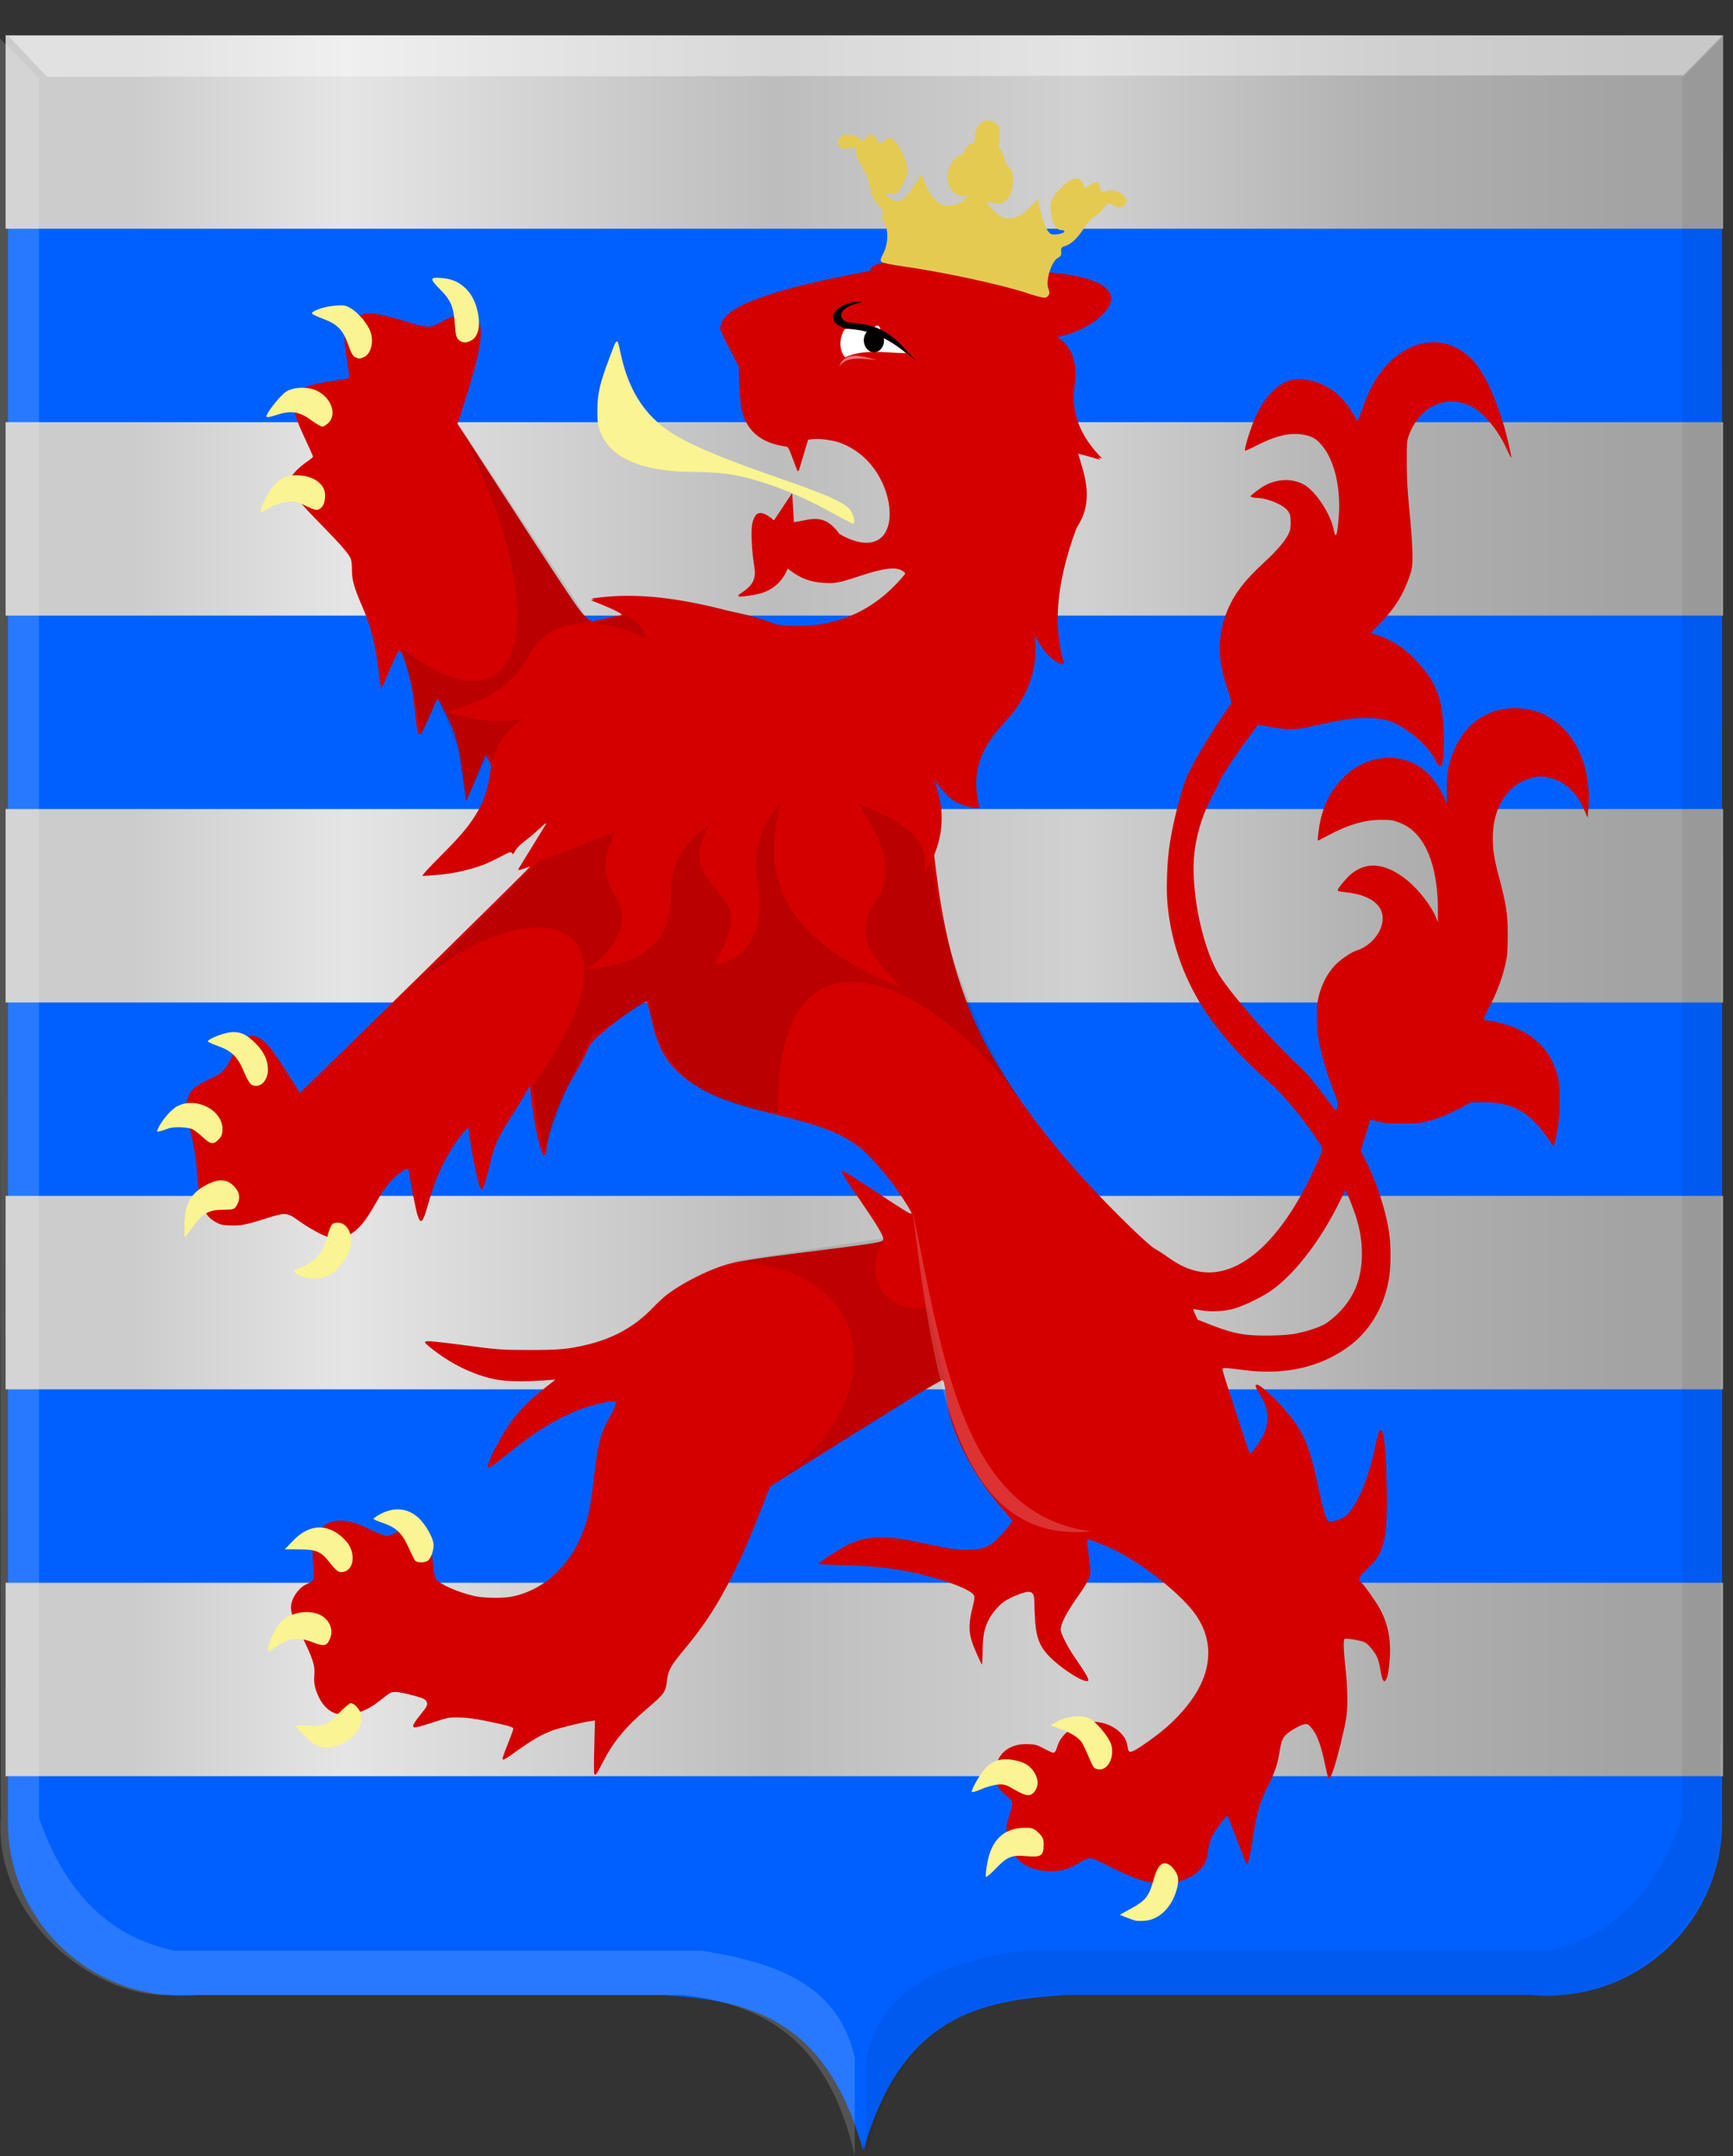
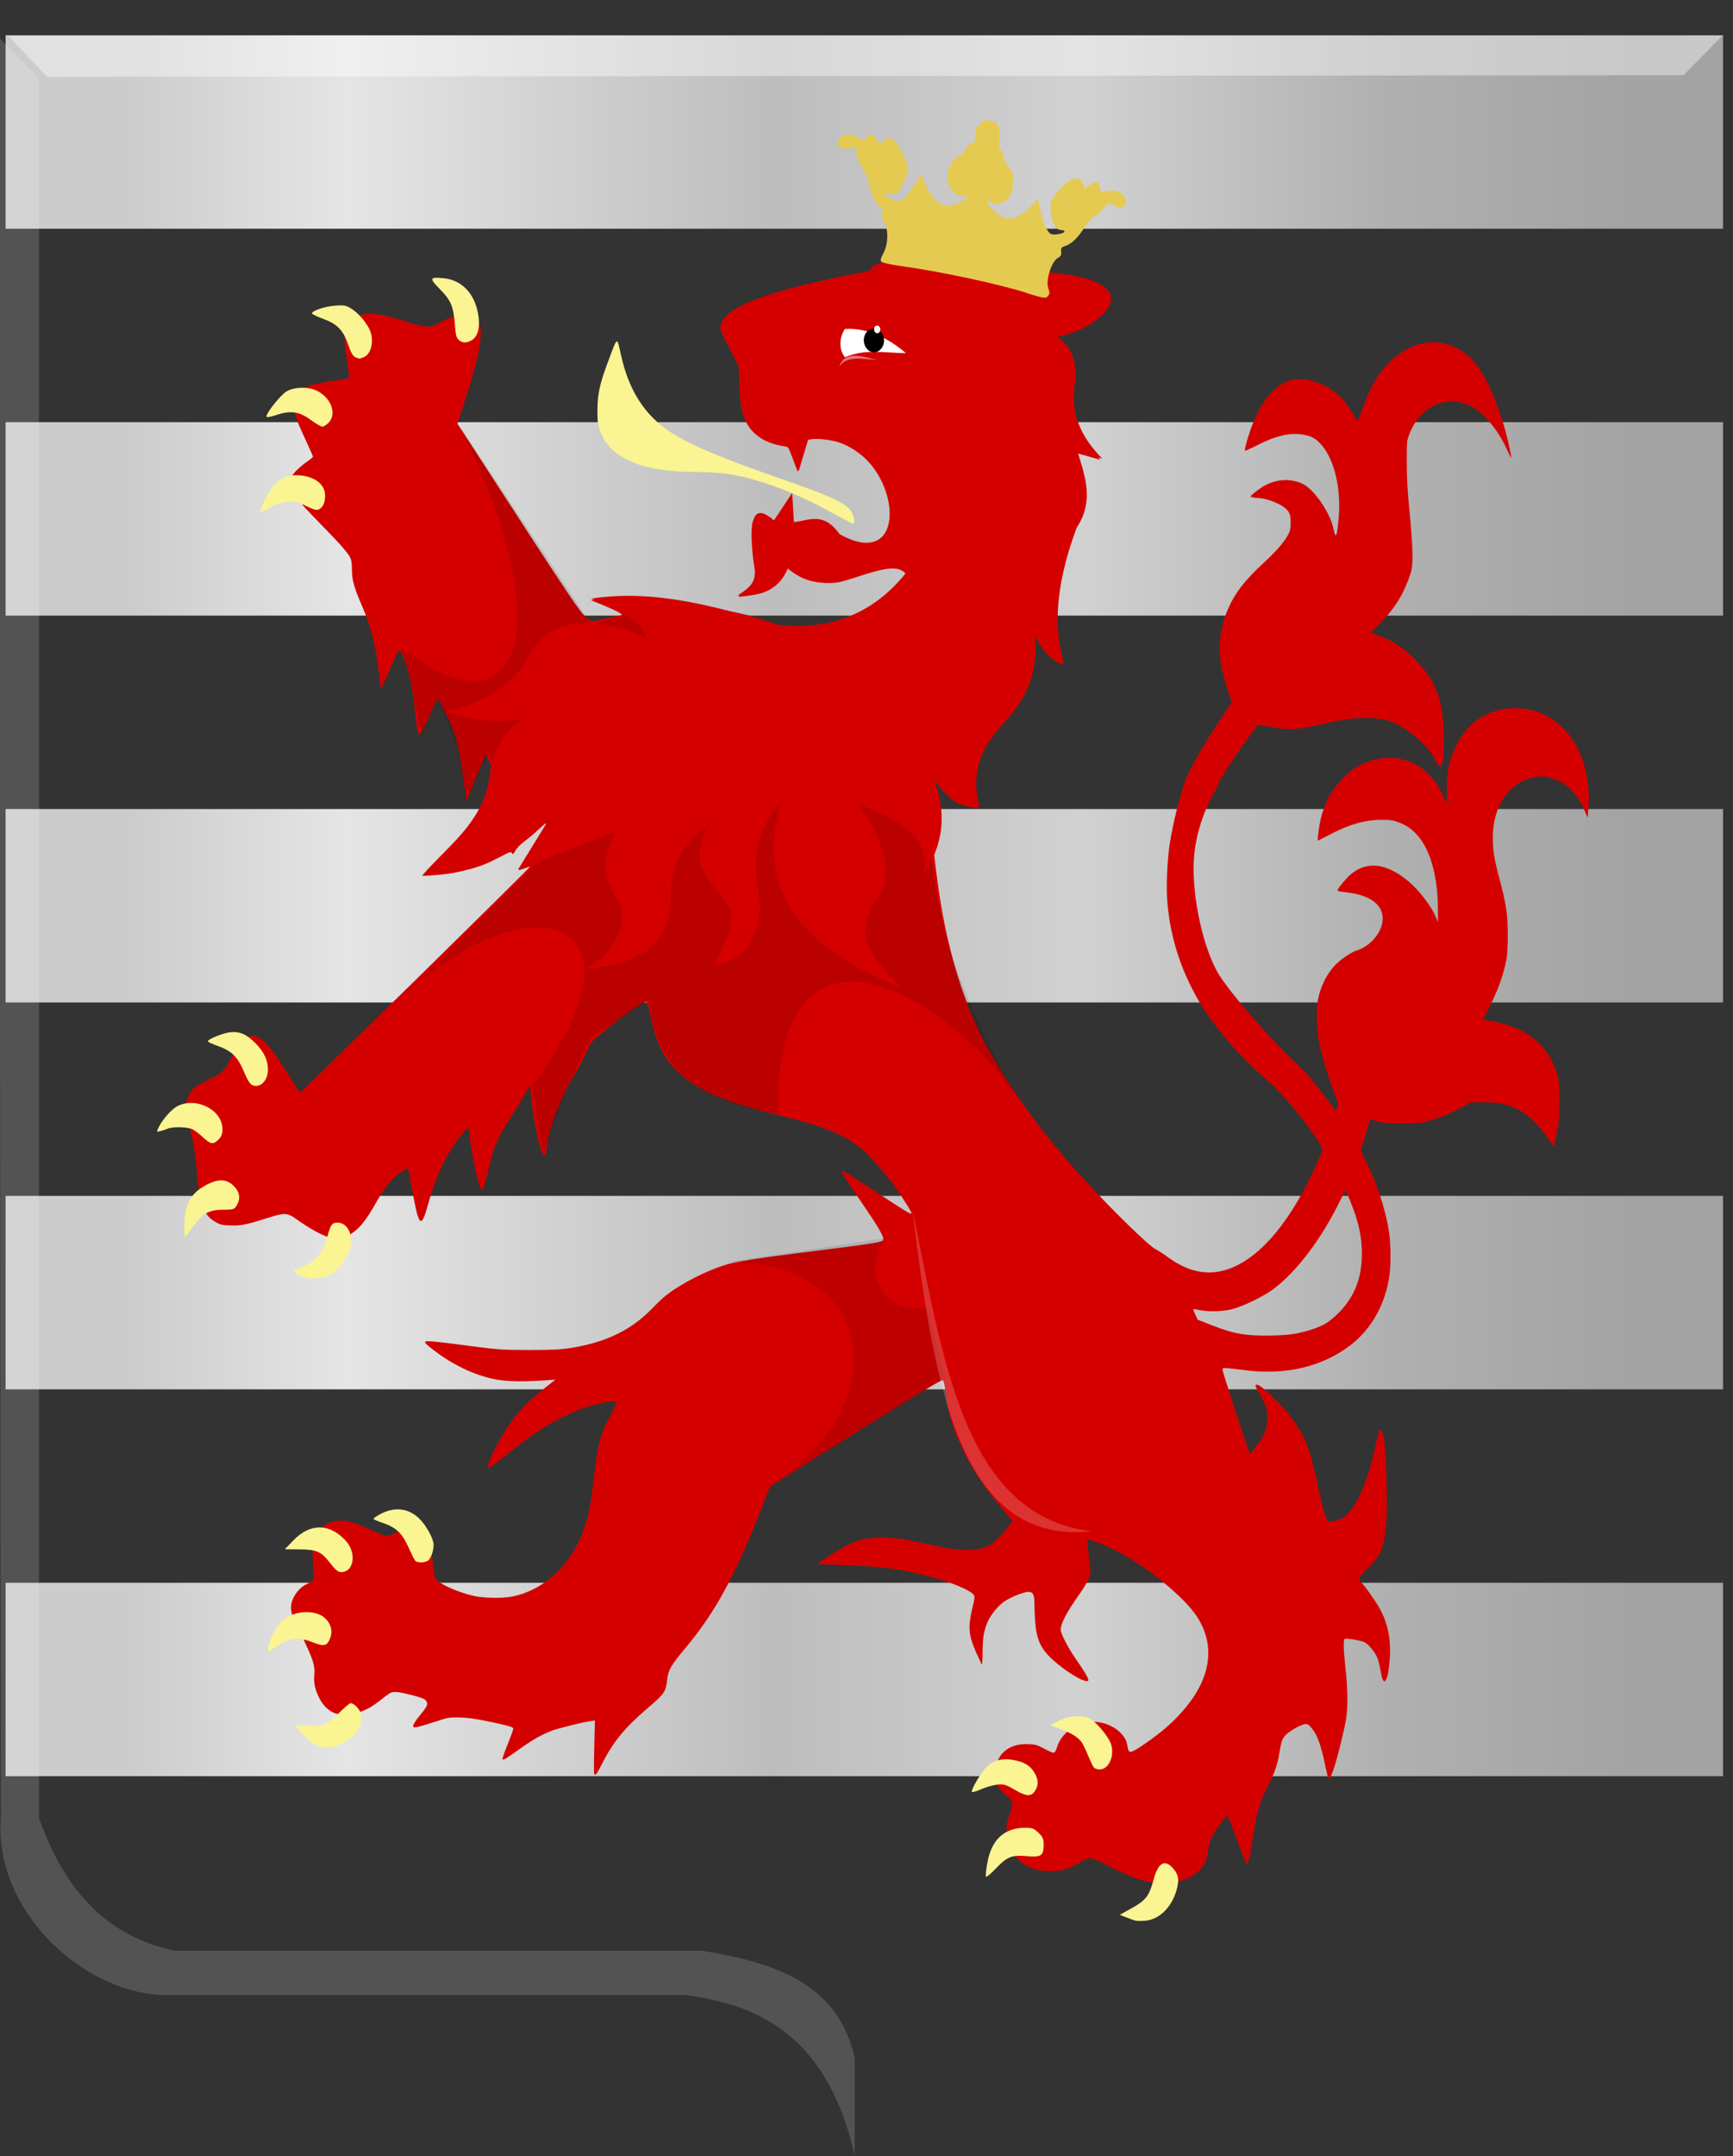
<svg xmlns="http://www.w3.org/2000/svg" xmlns:xlink="http://www.w3.org/1999/xlink" version="1.1" id="svg6876" height="195.29" width="157.017">
  <rect width="100%" height="100%" fill="#333333" stroke="none" />
  <defs id="defs6878">
    <linearGradient id="linearGradient6688">
      <stop style="stop-color:#cc992d;stop-opacity:1;" offset="0" id="stop6690" />
      <stop style="stop-color:#e1a832;stop-opacity:1;" offset="0.143" id="stop6692" />
      <stop id="stop6694" offset="0.321" style="stop-color:#e5cf5c;stop-opacity:1;" />
      <stop style="stop-color:#e5c547;stop-opacity:1;" offset="0.5" id="stop6696" />
      <stop id="stop6698" offset="0.75" style="stop-color:#ffffa3;stop-opacity:1;" />
      <stop style="stop-color:#ffd94d;stop-opacity:1;" offset="0.875" id="stop6700" />
      <stop id="stop6702" offset="1" style="stop-color:#ffdb4e;stop-opacity:1;" />
    </linearGradient>
    <linearGradient id="linearGradient4070-8-2-8-8-7-0-6-5">
      <stop style="stop-color:#a3a3a3;stop-opacity:1;" offset="0" id="stop4072-1-2-6-4-1-4-7-9" />
      <stop style="stop-color:#b0b0b0;stop-opacity:1;" offset="0.143" id="stop4074-8-0-7-0-4-8-7-1" />
      <stop id="stop4076-6-1-0-3-7-5-9-8" offset="0.321" style="stop-color:#d1d1d1;stop-opacity:1;" />
      <stop style="stop-color:#bdbdbd;stop-opacity:1;" offset="0.5" id="stop4078-0-2-8-7-6-7-6-1" />
      <stop id="stop4080-2-7-1-8-8-3-4-7" offset="0.75" style="stop-color:#e5e5e5;stop-opacity:1;" />
      <stop style="stop-color:#cccccc;stop-opacity:1;" offset="0.875" id="stop4082-4-7-8-3-2-3-1-8" />
      <stop id="stop4084-9-0-3-1-3-0-9-6" offset="1" style="stop-color:#cccccc;stop-opacity:1;" />
    </linearGradient>
    <linearGradient xlink:href="#linearGradient6688" id="linearGradient7615" gradientUnits="userSpaceOnUse" gradientTransform="matrix(2.036,0,0,2.036,2154.884,-44.734)" x1="-1071.325" y1="-86.052" x2="-979.512" y2="-86.096" />
    <linearGradient xlink:href="#linearGradient4070-8-2-8-8-7-0-6-5" id="linearGradient21482" gradientUnits="userSpaceOnUse" gradientTransform="translate(4.143,-55)" x1="-1056.335" y1="-87.954" x2="-977.451" y2="-87.954" />
  </defs>
  <g transform="translate(-263.471,-526.74)" id="layer1">
    <g style="stroke-width:0.98" id="layer1-4" transform="matrix(0.733,0,0,0.777,1225.345,844.729)">
      <g transform="translate(3.68215e-5)" id="layer1-4-0" style="stroke-width:0.98">
        <g id="layer1-4-7-2" transform="matrix(-2.692,0,0,2.45,-3942.851,-80.465)" style="stroke-width:0.516">
          <g transform="matrix(0.299,0,0,0.32,-1120.341,-242.648)" id="layer1-2-9-4-3" style="fill:#0060ff;fill-opacity:1;stroke-width:0.516">
-             <path id="path2830-5-8-4" d="M 346.133,344.504 H 214.307 v 264.657 c -0.434,15.071 12.867,27.729 29.35,26.356 h 37.098 34.406 c 12.811,0.771 25.11,2.962 30.971,23.061 5.3,-106.576 5.65,-211.391 0,-314.074 z" style="fill:#0060ff;fill-opacity:1;stroke:#000000;stroke-width:0.864px;stroke-linecap:butt;stroke-linejoin:miter;stroke-opacity:0" />
-             <path id="path2830-1-4-6-9" d="m 346.212,344.504 h 131.308 v 264.657 c 0.433,15.071 -12.816,27.729 -29.235,26.356 h -36.953 -34.271 c -12.76,0.771 -25.012,2.962 -30.849,23.061 z" style="fill:#0060ff;fill-opacity:1;stroke:#000000;stroke-width:0.864px;stroke-linecap:butt;stroke-linejoin:miter;stroke-opacity:0" />
-           </g>
+             </g>
          <path style="fill:url(#linearGradient21482);fill-opacity:1;stroke-width:0.516" d="m -1056.311,-58.896 h 78.859 v 9.203 h -78.859 z m 0,-18.406 h 78.859 v 9.203 h -78.859 z m 0,-18.406 h 78.859 v 9.203 h -78.859 z m 0,-18.406 h 78.859 v 9.203 h -78.859 z m 0,-18.406 h 78.859 v 9.203 h -78.859 z" id="path5053-9" />
          <rect style="fill:#000000;fill-opacity:0;fill-rule:evenodd;stroke:none;stroke-width:0.516" id="rect5075-7-5" width="0.387" height="100.016" x="-1017.225" y="-134.153" />
-           <path id="path4051-6-1-9" d="m -1056.261,-132.395 1.833,1.933 v 82.76 c 1.102,3.285 2.993,5.613 6.216,6.326 h 24.227 c 3.292,0.558 6.239,1.53 7.013,5.096 v 4.656 c -1.229,-5.578 -4.26,-7.182 -7.81,-7.643 h -23.669 c -3.645,0.102 -8.059,-3.799 -7.73,-8.434 l -0.08,-84.693 z" style="fill:#000000;fill-opacity:0.064;stroke:#000000;stroke-width:0.267px;stroke-linecap:butt;stroke-linejoin:miter;stroke-opacity:0" />
          <path id="path4051-1-2" d="m -977.152,-132.411 -1.833,1.933 v 82.76 c -1.102,3.285 -2.993,5.613 -6.216,6.326 h -24.227 c -3.292,0.558 -6.239,1.53 -7.013,5.096 v 4.656 c 1.229,-5.578 4.26,-7.182 7.81,-7.643 h 23.669 c 3.645,0.102 8.059,-3.799 7.73,-8.434 l 0.08,-84.693 z" style="fill:#ffffff;fill-opacity:0.16;stroke:#000000;stroke-width:0.267px;stroke-linecap:butt;stroke-linejoin:miter;stroke-opacity:0" />
          <path id="path10406-3-8" d="m -977.586,-132.485 -1.763,1.937 -75.147,-0.072 -1.79,-1.889 z" style="fill:#ffffff;fill-opacity:0.405;stroke:#000000;stroke-width:0.267px;stroke-linecap:butt;stroke-linejoin:miter;stroke-opacity:0" />
          <g transform="matrix(2,0,0,2,979.071,130.25)" id="g5554">
            <path id="path7645-4-2" d="m -1004.51,-87.451 c 0.208,-0.041 0.572,-0.193 0.969,-0.406 0.203,-0.108 0.332,-0.164 0.38,-0.164 0.048,0 0.136,0.038 0.263,0.116 0.248,0.15 0.391,0.193 0.648,0.193 0.229,0 0.446,-0.058 0.608,-0.163 0.228,-0.148 0.384,-0.441 0.4,-0.75 0.01,-0.156 0,-0.198 -0.061,-0.406 -0.094,-0.312 -0.092,-0.342 0.021,-0.436 0.237,-0.195 0.299,-0.313 0.298,-0.568 0,-0.447 -0.298,-0.722 -0.757,-0.699 -0.171,0.008 -0.203,0.018 -0.364,0.107 -0.097,0.054 -0.191,0.098 -0.207,0.098 -0.039,0 -0.06,-0.034 -0.099,-0.163 -0.084,-0.273 -0.372,-0.508 -0.688,-0.562 -0.286,-0.049 -0.607,0.067 -0.79,0.285 -0.086,0.103 -0.11,0.161 -0.143,0.353 -0.019,0.108 -0.092,0.084 -0.387,-0.128 -0.384,-0.276 -0.614,-0.482 -0.862,-0.772 -0.566,-0.663 -0.73,-1.345 -0.476,-1.974 0.096,-0.236 0.239,-0.442 0.481,-0.691 0.477,-0.49 1.142,-0.981 1.652,-1.22 0.266,-0.125 0.516,-0.222 0.53,-0.205 0.01,0.007 -0.01,0.168 -0.031,0.357 -0.023,0.188 -0.042,0.374 -0.042,0.412 0,0.119 0.084,0.291 0.282,0.58 0.268,0.392 0.4,0.656 0.4,0.8 0,0.092 -0.162,0.42 -0.333,0.675 -0.225,0.335 -0.318,0.501 -0.3,0.534 0.052,0.1 0.665,-0.306 0.938,-0.62 0.177,-0.204 0.253,-0.408 0.279,-0.752 0.011,-0.146 0.02,-0.344 0.02,-0.44 0,-0.23 0.026,-0.288 0.128,-0.297 0.096,-0.008 0.412,0.121 0.568,0.232 0.138,0.099 0.313,0.323 0.379,0.484 0.087,0.213 0.114,0.383 0.114,0.718 0,0.168 0.01,0.301 0.015,0.295 0.01,-0.006 0.07,-0.14 0.137,-0.297 0.176,-0.415 0.189,-0.607 0.072,-1.094 -0.037,-0.156 -0.044,-0.215 -0.028,-0.25 0.055,-0.123 0.549,-0.333 1.139,-0.485 0.59,-0.152 0.989,-0.206 1.743,-0.234 0.348,-0.013 0.654,-0.026 0.68,-0.029 0.034,-0.004 -0.034,-0.059 -0.253,-0.207 -0.516,-0.347 -0.742,-0.427 -1.196,-0.424 -0.308,0.003 -0.456,0.024 -1.023,0.15 -0.533,0.119 -0.691,0.143 -0.945,0.141 -0.388,-0.003 -0.551,-0.086 -0.833,-0.428 -0.104,-0.127 -0.19,-0.241 -0.19,-0.254 0,-0.013 0.111,-0.155 0.247,-0.317 0.702,-0.833 1.19,-1.851 1.274,-2.657 0.023,-0.224 0.05,-0.357 0.077,-0.377 0.032,-0.023 0.854,0.498 3.098,1.962 l 0.868,0.567 0.153,0.408 c 0.633,1.689 1.088,2.564 1.781,3.423 0.347,0.43 0.403,0.532 0.429,0.779 0.029,0.271 0.061,0.32 0.439,0.654 0.518,0.458 0.788,0.795 1.032,1.287 0.148,0.298 0.179,0.343 0.199,0.281 0.01,-0.022 0.01,-0.316 0,-0.654 l -0.014,-0.614 0.104,0.015 c 0.183,0.027 0.75,0.173 0.887,0.228 0.239,0.097 0.42,0.203 0.717,0.42 0.329,0.241 0.368,0.267 0.399,0.267 0.031,0 0.014,-0.055 -0.119,-0.403 -0.063,-0.164 -0.115,-0.313 -0.115,-0.33 0,-0.038 0.073,-0.063 0.399,-0.137 0.424,-0.096 0.652,-0.131 0.877,-0.133 0.199,-0.003 0.237,0.006 0.534,0.107 0.176,0.06 0.358,0.115 0.404,0.123 0.076,0.012 0.085,0.009 0.085,-0.034 0,-0.027 -0.061,-0.126 -0.143,-0.23 -0.172,-0.218 -0.197,-0.269 -0.169,-0.332 0.011,-0.025 0.037,-0.057 0.058,-0.07 0.074,-0.047 0.52,-0.165 0.636,-0.168 0.131,-0.003 0.116,-0.012 0.419,0.232 0.254,0.204 0.476,0.29 0.758,0.293 0.175,0.003 0.219,-0.005 0.302,-0.051 0.127,-0.069 0.231,-0.191 0.311,-0.365 0.085,-0.184 0.114,-0.334 0.098,-0.511 -0.021,-0.227 0.029,-0.384 0.307,-0.974 0.191,-0.405 0.229,-0.511 0.229,-0.638 0,-0.208 -0.178,-0.475 -0.37,-0.558 -0.069,-0.03 -0.125,-0.071 -0.139,-0.1 -0.017,-0.037 -0.016,-0.134 0,-0.393 0.029,-0.412 0.02,-0.507 -0.068,-0.674 -0.182,-0.346 -0.539,-0.431 -1.003,-0.238 -0.07,0.029 -0.223,0.1 -0.341,0.159 -0.118,0.058 -0.246,0.106 -0.284,0.106 -0.044,0 -0.146,-0.043 -0.273,-0.114 -0.329,-0.185 -0.442,-0.202 -0.56,-0.083 -0.112,0.113 -0.171,0.344 -0.224,0.878 -0.019,0.194 -0.038,0.293 -0.064,0.337 -0.074,0.123 -0.517,0.328 -0.893,0.412 -0.212,0.048 -0.639,0.054 -0.847,0.013 -0.675,-0.134 -1.263,-0.653 -1.575,-1.39 -0.171,-0.404 -0.23,-0.672 -0.314,-1.436 -0.091,-0.824 -0.149,-1.055 -0.372,-1.466 -0.064,-0.117 -0.121,-0.245 -0.128,-0.285 -0.012,-0.071 -0.012,-0.071 0.077,-0.071 0.119,0 0.565,0.118 0.772,0.204 0.516,0.214 0.98,0.508 1.549,0.981 0.326,0.271 0.488,0.395 0.515,0.395 0.113,0 -0.315,-0.854 -0.618,-1.233 -0.204,-0.255 -0.366,-0.416 -0.677,-0.67 l -0.234,-0.191 0.292,0.02 c 0.459,0.031 0.85,0.022 1.081,-0.026 0.514,-0.104 1.047,-0.377 1.517,-0.774 0.099,-0.084 0.118,-0.109 0.093,-0.126 -0.034,-0.023 -0.264,0 -0.88,0.085 -0.777,0.108 -0.853,0.114 -1.5,0.115 -0.682,0 -0.868,-0.016 -1.29,-0.116 -0.634,-0.151 -1.131,-0.435 -1.544,-0.882 -0.091,-0.099 -0.218,-0.223 -0.282,-0.278 -0.371,-0.313 -1.075,-0.676 -1.529,-0.788 -0.201,-0.05 -0.757,-0.139 -1.305,-0.211 -2.113,-0.275 -2.182,-0.287 -2.182,-0.36 0,-0.091 0.15,-0.35 0.566,-0.975 0.313,-0.47 0.401,-0.62 0.382,-0.643 -0.019,-0.023 -0.107,0.032 -0.762,0.48 -0.661,0.452 -0.802,0.542 -0.831,0.53 -0.023,-0.009 0.129,-0.267 0.357,-0.606 0.227,-0.338 0.638,-0.82 0.825,-0.966 0.443,-0.347 0.856,-0.515 1.948,-0.792 1.227,-0.311 1.806,-0.577 2.254,-1.032 0.303,-0.308 0.456,-0.629 0.587,-1.233 0.046,-0.212 0.092,-0.395 0.102,-0.407 0.048,-0.057 0.827,0.526 1.218,0.911 0.068,0.067 0.113,0.142 0.179,0.304 0.049,0.118 0.168,0.349 0.265,0.514 0.313,0.53 0.602,1.322 0.64,1.755 0.01,0.118 0.021,0.152 0.048,0.159 0.025,0.006 0.045,-0.02 0.072,-0.093 0.074,-0.202 0.196,-0.868 0.242,-1.324 l 0.024,-0.24 0.097,0.181 c 0.053,0.1 0.192,0.335 0.308,0.523 0.338,0.545 0.415,0.727 0.529,1.238 0.068,0.307 0.138,0.532 0.165,0.532 0.01,0 0.024,-0.013 0.035,-0.03 0.053,-0.076 0.225,-0.949 0.25,-1.271 0.01,-0.098 0.022,-0.162 0.035,-0.162 0.03,0 0.175,0.182 0.306,0.383 0.27,0.415 0.46,0.865 0.62,1.466 0.108,0.405 0.161,0.458 0.233,0.23 0.035,-0.112 0.158,-0.749 0.188,-0.978 0.022,-0.162 0.028,-0.164 0.186,-0.054 0.198,0.137 0.375,0.356 0.553,0.685 0.277,0.511 0.416,0.681 0.687,0.844 0.088,0.053 0.147,0.072 0.22,0.072 0.183,0 0.54,-0.178 0.921,-0.459 0.245,-0.181 0.279,-0.182 0.736,-0.032 0.453,0.149 0.575,0.173 0.823,0.162 0.178,-0.008 0.214,-0.017 0.329,-0.085 0.135,-0.079 0.21,-0.171 0.285,-0.346 0.067,-0.158 0.099,-0.342 0.129,-0.753 0.034,-0.462 0.079,-0.748 0.174,-1.123 0.089,-0.348 0.105,-0.524 0.062,-0.674 -0.065,-0.226 -0.166,-0.328 -0.478,-0.479 -0.334,-0.162 -0.386,-0.213 -0.548,-0.542 -0.147,-0.297 -0.217,-0.394 -0.339,-0.465 -0.082,-0.048 -0.121,-0.058 -0.17,-0.045 -0.227,0.058 -0.39,0.255 -0.862,1.038 l -0.192,0.318 -0.079,-0.074 c -0.307,-0.288 -5.218,-5.29 -5.207,-5.304 0,-0.004 0.061,0.014 0.128,0.041 0.067,0.027 0.126,0.044 0.131,0.037 0.01,-0.006 -0.122,-0.231 -0.282,-0.5 -0.352,-0.591 -0.363,-0.609 -0.339,-0.609 0.011,0 0.085,0.065 0.166,0.145 0.081,0.08 0.221,0.203 0.311,0.273 0.111,0.086 0.182,0.161 0.22,0.229 0.05,0.093 0.057,0.098 0.08,0.06 0.024,-0.039 0.041,-0.033 0.265,0.088 0.321,0.173 0.464,0.231 0.775,0.314 0.268,0.072 0.507,0.109 0.838,0.131 l 0.185,0.012 -0.071,-0.075 c -0.696,-0.74 -0.853,-0.918 -1.028,-1.17 -0.261,-0.374 -0.398,-0.724 -0.458,-1.168 l -0.03,-0.219 0.062,-0.128 0.062,-0.128 0.079,0.196 c 0.044,0.108 0.144,0.358 0.224,0.556 l 0.145,0.36 0.035,-0.279 c 0.141,-1.118 0.194,-1.322 0.499,-1.934 0.059,-0.118 0.114,-0.22 0.121,-0.226 0.01,-0.006 0.063,0.11 0.124,0.258 0.15,0.365 0.262,0.59 0.295,0.59 0.039,0 0.062,-0.121 0.106,-0.57 0.042,-0.427 0.086,-0.673 0.177,-0.998 0.072,-0.258 0.139,-0.416 0.178,-0.425 0.022,-0.005 0.084,0.122 0.227,0.465 0.108,0.259 0.197,0.463 0.197,0.453 0,-0.01 0.023,-0.198 0.05,-0.418 0.087,-0.703 0.179,-1.072 0.398,-1.596 0.167,-0.398 0.22,-0.599 0.218,-0.822 0,-0.111 0.01,-0.215 0.026,-0.263 0.039,-0.113 0.214,-0.323 0.672,-0.808 0.607,-0.643 0.721,-0.804 0.721,-1.017 0,-0.108 -0.01,-0.12 -0.113,-0.245 -0.062,-0.072 -0.18,-0.178 -0.262,-0.236 -0.082,-0.058 -0.149,-0.114 -0.15,-0.126 0,-0.012 0.073,-0.184 0.162,-0.383 0.227,-0.504 0.273,-0.648 0.275,-0.851 0,-0.144 -0.01,-0.174 -0.052,-0.248 -0.106,-0.166 -0.334,-0.25 -0.895,-0.331 -0.157,-0.023 -0.296,-0.049 -0.309,-0.058 -0.017,-0.013 -0.01,-0.102 0.029,-0.351 0.067,-0.428 0.081,-0.639 0.051,-0.748 -0.013,-0.047 -0.067,-0.142 -0.12,-0.212 -0.222,-0.289 -0.466,-0.295 -1.283,-0.033 -0.476,0.153 -0.557,0.155 -0.773,0.025 -0.203,-0.123 -0.408,-0.19 -0.576,-0.19 -0.496,0 -0.485,0.496 0.049,2.198 l 0.125,0.398 -0.267,0.426 c -2.561,4.094 -2.58,4.123 -2.752,4.227 l -0.078,0.047 -0.314,-0.071 c -0.173,-0.039 -0.331,-0.074 -0.353,-0.079 -0.052,-0.011 0.158,-0.126 0.465,-0.254 l 0.237,-0.099 -0.117,-0.022 c -0.064,-0.012 -0.393,-0.022 -0.731,-0.023 -0.67,0 -0.819,0.015 -1.558,0.16 -0.22,0.043 -0.544,0.105 -0.721,0.138 -0.369,0.069 -0.703,0.161 -1.055,0.293 -0.246,0.092 -0.248,0.092 -0.565,0.092 -0.715,0 -1.299,-0.196 -1.839,-0.615 -0.251,-0.194 -0.632,-0.59 -0.632,-0.657 0,-0.017 0.041,-0.053 0.092,-0.079 0.161,-0.085 0.425,-0.044 1.009,0.156 0.418,0.143 0.502,0.159 0.765,0.145 0.302,-0.017 0.533,-0.104 0.776,-0.296 l 0.061,-0.048 0.059,0.125 c 0.105,0.221 0.283,0.376 0.528,0.46 0.119,0.041 0.523,0.103 0.54,0.083 0,-0.005 -0.045,-0.048 -0.109,-0.095 -0.221,-0.163 -0.299,-0.345 -0.257,-0.603 0.064,-0.395 0.084,-0.897 0.043,-1.058 -0.055,-0.217 -0.192,-0.242 -0.401,-0.073 -0.032,0.026 -0.064,0.047 -0.07,0.047 -0.01,0 -0.103,-0.143 -0.214,-0.317 -0.139,-0.217 -0.204,-0.303 -0.207,-0.273 0,0.024 -0.013,0.173 -0.022,0.33 -0.01,0.157 -0.022,0.291 -0.027,0.297 -0.005,0.006 -0.1,-0.006 -0.211,-0.027 -0.355,-0.068 -0.528,-0.017 -0.739,0.216 -0.179,0.198 -0.48,0.321 -0.739,0.303 -0.161,-0.011 -0.246,-0.052 -0.347,-0.166 -0.358,-0.401 -0.132,-1.392 0.434,-1.907 0.159,-0.145 0.356,-0.267 0.538,-0.333 0.17,-0.062 0.483,-0.105 0.623,-0.086 l 0.113,0.016 0.077,0.259 c 0.042,0.143 0.092,0.315 0.111,0.383 0.019,0.068 0.038,0.119 0.043,0.113 0.005,-0.006 0.055,-0.14 0.111,-0.298 0.088,-0.247 0.109,-0.288 0.15,-0.294 0.613,-0.084 0.955,-0.404 1.043,-0.977 0.015,-0.098 0.033,-0.349 0.04,-0.559 l 0.013,-0.381 0.211,-0.416 c 0.117,-0.23 0.211,-0.442 0.211,-0.473 0,-0.22 -0.305,-0.465 -0.829,-0.666 -0.477,-0.183 -1.382,-0.423 -2.242,-0.595 -0.194,-0.039 -0.36,-0.071 -0.367,-0.071 -0.007,0 -0.009,-0.013 -0.005,-0.029 0.012,-0.041 -0.03,-0.084 -0.121,-0.122 -0.256,-0.108 -1.205,-0.173 -1.931,-0.132 -0.657,0.037 -0.931,0.105 -0.92,0.229 0,0.045 -0.011,0.047 -0.526,0.061 -1.311,0.036 -2.003,0.261 -2,0.65 0,0.138 0.056,0.239 0.214,0.391 0.216,0.208 0.619,0.408 0.954,0.473 l 0.088,0.017 -0.049,0.037 c -0.119,0.092 -0.257,0.273 -0.317,0.418 -0.061,0.148 -0.063,0.161 -0.062,0.443 0,0.16 0,0.395 0.01,0.523 0.011,0.492 -0.129,0.869 -0.494,1.331 l -0.128,0.162 0.266,-0.08 c 0.146,-0.044 0.269,-0.076 0.273,-0.071 0,0.005 -0.019,0.093 -0.05,0.196 -0.141,0.459 -0.183,0.863 -0.119,1.133 0.031,0.131 0.106,0.322 0.159,0.402 0.019,0.029 0.075,0.176 0.124,0.325 0.235,0.721 0.341,1.307 0.342,1.89 0,0.339 -0.023,0.569 -0.087,0.865 -0.025,0.115 -0.044,0.212 -0.041,0.215 0,0.003 0.057,-0.024 0.12,-0.06 0.151,-0.085 0.317,-0.268 0.43,-0.475 0.05,-0.092 0.096,-0.174 0.103,-0.183 0.01,-0.009 0.012,0.153 0.012,0.36 0,0.315 0.01,0.405 0.042,0.55 0.105,0.434 0.25,0.706 0.62,1.161 0.392,0.482 0.511,0.678 0.605,1.001 0.067,0.229 0.085,0.631 0.039,0.864 -0.017,0.087 -0.031,0.167 -0.031,0.178 0,0.052 0.375,-0.049 0.535,-0.144 0.114,-0.069 0.329,-0.303 0.484,-0.528 l 0.072,-0.105 -0.046,0.128 c -0.078,0.217 -0.143,0.49 -0.169,0.711 -0.031,0.265 -0.007,0.532 0.075,0.838 l 0.058,0.214 -0.057,0.471 c -0.213,1.766 -0.633,3.18 -1.293,4.351 -0.659,1.169 -1.453,2.233 -2.542,3.404 -0.53,0.57 -1.066,1.096 -1.178,1.157 -0.064,0.035 -0.192,0.119 -0.283,0.188 -0.22,0.165 -0.403,0.263 -0.603,0.323 -0.924,0.276 -1.914,-0.551 -2.706,-2.259 -0.072,-0.155 -0.16,-0.357 -0.197,-0.449 -0.08,-0.203 -0.091,-0.169 0.184,-0.58 0.277,-0.415 0.72,-0.955 0.955,-1.164 0.637,-0.569 1.18,-1.197 1.538,-1.78 0.481,-0.785 0.76,-1.645 0.828,-2.558 0.025,-0.329 0,-0.995 -0.058,-1.356 -0.073,-0.487 -0.223,-1.11 -0.365,-1.524 -0.092,-0.266 -0.471,-0.937 -0.919,-1.625 l -0.137,-0.211 0.106,-0.349 c 0.123,-0.404 0.167,-0.651 0.167,-0.935 0,-0.335 -0.059,-0.627 -0.19,-0.942 -0.155,-0.373 -0.389,-0.686 -0.813,-1.091 -0.296,-0.282 -0.483,-0.505 -0.569,-0.68 -0.047,-0.095 -0.055,-0.136 -0.055,-0.287 0,-0.157 0.01,-0.185 0.054,-0.261 0.096,-0.15 0.456,-0.312 0.71,-0.32 0.041,0 0.096,-0.01 0.123,-0.019 0.048,-0.016 0.047,-0.018 -0.039,-0.092 -0.048,-0.042 -0.131,-0.105 -0.185,-0.142 -0.298,-0.201 -0.677,-0.229 -0.961,-0.07 -0.267,0.148 -0.618,0.695 -0.69,1.074 -0.046,0.242 -0.079,0.165 -0.115,-0.275 -0.057,-0.683 0.088,-1.349 0.374,-1.713 0.135,-0.172 0.24,-0.235 0.451,-0.271 0.299,-0.051 0.625,0.029 1.067,0.264 0.133,0.071 0.249,0.124 0.257,0.118 0.031,-0.023 -0.14,-0.584 -0.256,-0.841 -0.192,-0.424 -0.475,-0.73 -0.768,-0.831 -0.227,-0.078 -0.582,-0.009 -0.883,0.173 -0.248,0.149 -0.396,0.315 -0.595,0.664 l -0.079,0.139 -0.052,-0.139 c -0.029,-0.076 -0.09,-0.243 -0.137,-0.371 -0.487,-1.335 -1.695,-1.794 -2.463,-0.936 -0.242,0.27 -0.477,0.776 -0.694,1.494 -0.075,0.248 -0.199,0.8 -0.183,0.819 0,0.005 0.054,-0.096 0.11,-0.224 0.182,-0.416 0.503,-0.824 0.767,-0.977 0.578,-0.335 1.214,-0.05 1.469,0.658 0.051,0.141 0.052,0.152 0.051,0.654 0,0.418 -0.013,0.638 -0.066,1.208 -0.068,0.735 -0.082,1.155 -0.042,1.347 0.013,0.064 0.062,0.211 0.108,0.328 0.148,0.373 0.329,0.647 0.639,0.97 l 0.19,0.198 -0.171,0.062 c -0.352,0.127 -0.628,0.321 -0.911,0.641 -0.323,0.364 -0.477,0.679 -0.547,1.115 -0.063,0.396 -0.067,1.144 -0.01,1.303 0.036,0.094 0.075,0.07 0.15,-0.088 0.121,-0.258 0.434,-0.581 0.76,-0.783 0.21,-0.131 0.319,-0.172 0.529,-0.203 0.352,-0.051 0.739,-0.015 1.315,0.124 0.61,0.147 0.74,0.153 1.235,0.059 0.133,-0.025 0.243,-0.043 0.245,-0.04 0,0.004 0.092,0.133 0.2,0.287 0.412,0.588 0.745,1.124 0.698,1.124 0,0 0.033,0.076 0.084,0.168 0.248,0.447 0.41,0.947 0.468,1.443 0.097,0.835 -0.149,2.167 -0.531,2.867 -0.234,0.43 -1.217,1.604 -1.851,2.21 -0.176,0.168 -0.306,0.324 -0.549,0.655 l -0.318,0.434 -0.021,-0.072 c -0.032,-0.109 -0.029,-0.126 0.087,-0.434 0.133,-0.354 0.268,-0.823 0.321,-1.117 0.057,-0.31 0.071,-0.749 0.033,-0.991 -0.055,-0.346 -0.218,-0.68 -0.438,-0.898 -0.125,-0.123 -0.343,-0.272 -0.45,-0.306 -0.309,-0.098 -0.57,-0.405 -0.6,-0.707 -0.036,-0.364 0.262,-0.61 0.821,-0.678 0.218,-0.026 0.223,-0.028 0.202,-0.076 -0.012,-0.027 -0.085,-0.125 -0.163,-0.217 -0.39,-0.467 -0.89,-0.457 -1.45,0.026 -0.249,0.215 -0.533,0.599 -0.633,0.855 l -0.048,0.123 v -0.29 c 0,-0.749 0.15,-1.358 0.423,-1.719 0.137,-0.18 0.267,-0.282 0.466,-0.363 0.134,-0.055 0.183,-0.063 0.406,-0.064 0.383,-0.003 0.769,0.116 1.246,0.381 0.116,0.065 0.213,0.115 0.216,0.112 0.013,-0.019 -0.032,-0.367 -0.067,-0.515 -0.053,-0.228 -0.119,-0.402 -0.226,-0.595 -0.104,-0.186 -0.348,-0.467 -0.502,-0.576 -0.602,-0.429 -1.339,-0.365 -1.793,0.155 -0.12,0.137 -0.249,0.351 -0.319,0.528 l -0.055,0.138 v -0.349 c 0,-0.419 -0.04,-0.634 -0.172,-0.953 -0.274,-0.66 -0.824,-1.022 -1.487,-0.98 -0.416,0.026 -0.762,0.198 -1.059,0.524 -0.387,0.425 -0.587,1.123 -0.532,1.849 l 0.018,0.231 0.086,-0.207 c 0.16,-0.386 0.445,-0.66 0.771,-0.743 0.183,-0.046 0.287,-0.044 0.466,0.011 0.522,0.159 0.85,0.698 0.854,1.402 0,0.306 -0.028,0.503 -0.145,0.956 -0.16,0.621 -0.199,0.883 -0.199,1.359 0,0.243 0.01,0.467 0.025,0.557 0.066,0.393 0.216,0.82 0.439,1.248 0.07,0.135 0.098,0.208 0.083,0.218 -0.013,0.008 -0.075,0.022 -0.14,0.031 -0.172,0.024 -0.408,0.093 -0.596,0.174 -0.392,0.169 -0.703,0.475 -0.852,0.839 -0.129,0.314 -0.149,0.435 -0.147,0.904 0,0.404 0.027,0.634 0.11,0.972 l 0.025,0.101 0.136,-0.202 c 0.422,-0.626 0.81,-0.853 1.465,-0.852 h 0.296 l 0.23,0.128 c 0.288,0.161 0.509,0.253 0.768,0.323 0.176,0.047 0.253,0.054 0.592,0.053 0.321,0 0.419,-0.009 0.558,-0.048 l 0.168,-0.047 0.034,0.129 c 0.019,0.071 0.068,0.239 0.109,0.373 l 0.075,0.244 -0.077,0.153 c -0.282,0.567 -0.492,1.217 -0.576,1.786 -0.039,0.262 -0.043,0.744 -0.01,1.01 0.087,0.68 0.407,1.281 0.885,1.665 0.652,0.523 1.497,0.731 2.444,0.603 0.197,-0.027 0.393,-0.049 0.436,-0.049 0.074,0 0.076,0.003 0.064,0.063 -0.028,0.133 -0.601,1.95 -0.624,1.976 0,0.005 -0.04,-0.036 -0.082,-0.09 -0.242,-0.319 -0.318,-0.502 -0.318,-0.762 0,-0.206 0.038,-0.331 0.167,-0.552 0.113,-0.194 0.127,-0.241 0.07,-0.241 -0.089,0 -0.56,0.468 -0.788,0.783 -0.326,0.45 -0.431,0.742 -0.646,1.79 -0.093,0.457 -0.16,0.665 -0.218,0.683 -0.062,0.019 -0.247,-0.037 -0.344,-0.105 -0.262,-0.183 -0.538,-0.817 -0.705,-1.618 -0.071,-0.341 -0.095,-0.43 -0.124,-0.45 -0.083,-0.061 -0.136,0.411 -0.153,1.379 -0.021,1.154 0.057,1.531 0.381,1.851 0.269,0.266 0.297,0.318 0.209,0.387 -0.058,0.045 -0.33,0.443 -0.427,0.623 -0.197,0.367 -0.27,0.77 -0.228,1.261 0.022,0.257 0.045,0.374 0.087,0.442 0.026,0.041 0.031,0.042 0.06,0.008 0.017,-0.021 0.044,-0.123 0.06,-0.231 0.016,-0.107 0.048,-0.242 0.071,-0.3 0.053,-0.132 0.197,-0.318 0.287,-0.371 0.073,-0.043 0.435,-0.107 0.468,-0.083 0.031,0.023 0.023,0.284 -0.022,0.704 -0.052,0.484 -0.056,0.94 -0.01,1.217 0.04,0.241 0.167,0.786 0.249,1.066 0.065,0.222 0.125,0.356 0.151,0.337 0.01,-0.007 0.045,-0.156 0.08,-0.332 0.086,-0.437 0.176,-0.699 0.292,-0.849 0.078,-0.101 0.102,-0.119 0.159,-0.117 0.088,0.003 0.351,0.153 0.445,0.253 0.09,0.097 0.107,0.144 0.154,0.442 0.043,0.268 0.113,0.479 0.252,0.76 0.188,0.38 0.266,0.642 0.343,1.163 0.089,0.599 0.124,0.748 0.164,0.698 0.01,-0.013 0.108,-0.269 0.217,-0.569 0.109,-0.3 0.205,-0.554 0.213,-0.564 0.023,-0.029 0.31,0.377 0.373,0.529 0.036,0.086 0.064,0.203 0.075,0.305 0.022,0.211 0.061,0.306 0.176,0.435 0.185,0.206 0.443,0.312 0.8,0.329 0.141,0.007 0.285,-0.003 0.39,-0.022 z m -3.429,-13.063 c -0.235,-0.05 -0.481,-0.137 -0.613,-0.216 -0.131,-0.079 -0.335,-0.269 -0.453,-0.424 -0.27,-0.352 -0.394,-0.744 -0.394,-1.246 0,-0.298 0.037,-0.546 0.129,-0.86 0.062,-0.211 0.23,-0.646 0.249,-0.646 0,0 0.058,0.107 0.119,0.238 0.424,0.906 1.003,1.7 1.54,2.112 0.217,0.166 0.631,0.379 0.902,0.463 0.203,0.063 0.551,0.08 0.762,0.037 0.091,-0.018 0.169,-0.03 0.172,-0.026 0,0.004 -0.018,0.062 -0.049,0.129 l -0.055,0.122 -0.331,0.134 c -0.513,0.207 -0.778,0.254 -1.364,0.242 -0.283,-0.006 -0.451,-0.021 -0.614,-0.056 z m 9.749,-25.222 c 0.006,-0.012 -2e-5,-0.026 -0.013,-0.033 -0.013,-0.007 -0.004,-0.013 0.022,-0.014 0.039,-0.003 0.042,0.004 0.022,0.033 -0.026,0.038 -0.048,0.048 -0.03,0.013 z m -2.798,-0.018 c 0.014,-0.007 0.031,-0.006 0.037,0.003 0.01,0.008 0,0.013 -0.026,0.012 -0.023,0 -0.027,-0.007 -0.012,-0.014 z" style="fill:#d40000;fill-opacity:1;stroke-width:0.516" />
            <path style="fill:#000000;fill-opacity:0.099;stroke:none;stroke-width:0.516" d="m -998.467,-102.775 c 0.54,0.743 0.137,1.823 -0.961,1.647 l -0.401,1.672 4.136,2.661 c -3.12,-2.039 -2.538,-5.421 0.862,-5.408 z" id="path8372-2-5-1-1" />
            <path style="fill:#ffffff;fill-opacity:0.198;stroke:none;stroke-width:0.516" d="m -999.08,-103.445 c -0.487,4.064 -1.038,7.988 -4.116,7.647 2.975,-0.371 3.418,-4.183 4.116,-7.647 z" id="path8374-6-0-2-7" />
            <path style="fill:#000000;fill-opacity:0.118;stroke:none;stroke-width:0.516" d="m -988.662,-122.131 -3.045,4.763 c -2.77,-0.908 -5.422,-0.488 -7.753,3.495 0.17,2.978 -0.727,5.544 -2.135,7.914 1.688,-2.641 5.662,-5.054 5.606,0.224 1.602,-0.224 2.783,-0.906 2.946,-2.699 l 1.343,0.88 0.551,1.207 0.533,1.517 0.156,-0.842 0.106,-0.717 c -3.062,-4.333 0.421,-4.952 3.32,-1.764 l -3.944,-4.083 0.574,-0.836 0.49,1.151 0.209,-1.382 0.348,-0.996 0.534,1.141 0.182,-1.28 0.467,-1.194 0.364,0.921 0.207,-1.162 0.259,-0.951 c -2.75,2.254 -3.672,-0.497 -1.32,-5.305 z" id="path8518-5-8-1-9" />
            <path style="fill:#d40000;fill-opacity:1;stroke:none;stroke-width:0.516" d="m -998.254,-125.809 c 2.999,0.564 3.781,1.056 3.521,1.515 l -0.377,0.74 c -0.029,0.848 0.091,1.782 -1.144,1.926 l -0.217,0.606 -0.227,-0.786 c -2.126,-0.26 -2.572,3.384 -0.71,2.289 0.376,-0.547 0.706,-0.318 1.048,-0.286 l 0.04,-0.693 0.417,0.654 c 0.386,-0.35 0.616,-0.253 0.454,0.97 -0.13,0.479 0.132,0.643 0.382,0.815 -0.489,-0.032 -0.961,-0.098 -1.166,-0.684 -0.348,0.325 -0.874,0.473 -1.387,0.278 -0.703,-0.267 -1.188,-0.38 -1.326,-0.149 0.731,0.955 1.707,1.396 2.959,1.253 1.43,-0.443 2.86,-0.856 4.279,-0.623 -0.775,0.286 -1.205,0.598 -1.256,0.939 1.388,-0.657 2.329,-0.346 2.718,0.468 0.361,0.699 1.039,1.064 1.855,1.282 -0.864,0.278 -1.689,0.366 -2.394,-0.132 0.643,0.24 1.22,0.567 1.374,1.452 0.079,1.224 0.927,1.801 1.567,2.554 -1.145,0.003 -2.117,-0.46 -2.923,-1.364 l 0.742,1.248 -2.221,-0.896 c 0.135,0.453 0.426,0.806 -0.044,1.575 -0.407,0.665 0.284,1.56 0.797,1.694 -1.147,-0.095 -2.05,-0.448 -2.042,-1.762 0.01,-0.802 -0.344,-1.316 -0.889,-1.673 0.606,1.002 -0.12,1.38 -0.41,1.882 -0.227,0.394 0.048,0.953 0.302,1.424 -0.897,-0.06 -1.126,-1.067 -1.014,-1.735 0.176,-0.947 -0.066,-1.603 -0.52,-2.111 0.642,2.249 -0.647,3.526 -2.744,4.398 0.508,-0.608 1.22,-1.153 0.511,-2.136 -0.382,-0.73 -0.025,-1.483 0.474,-2.242 -0.825,0.378 -1.714,0.718 -1.515,1.696 -0.538,-0.853 -0.503,-1.661 -0.157,-2.446 -0.255,0.366 -0.422,0.794 -1.122,0.846 0.155,-0.624 0.113,-1.275 -0.569,-2.011 -0.623,-0.677 -0.797,-1.409 -0.688,-2.176 -0.171,0.36 -0.372,0.668 -0.689,0.776 0.214,-0.732 0.259,-1.712 -0.283,-3.232 -0.41,-0.636 -0.198,-1.223 -0.023,-1.814 l -0.567,0.164 c 0.51,-0.53 0.726,-1.107 0.635,-1.732 -0.079,-0.53 0.046,-0.939 0.436,-1.189 -1.033,-0.122 -2.834,-1.608 1.42,-1.548 -0.183,-0.096 0.022,0.103 -0.056,0.06 -0.865,-0.49 3.337,-0.435 2.811,-0.055 -0.28,0.202 0.351,-0.178 -0.063,-0.026 z" id="path8606-5-5-2-8-1" />
            <g style="stroke-width:0.516" id="layer1-7-9-7-3-8" transform="matrix(-0.287,-0.022,-0.015,0.26,-864.059,-222.47)">
              <path id="path4875-2-46-0-8-5-9" d="m 443.382,414.716 c -0.551,0.781 -0.549,2.008 -0.117,2.579 1.59,-0.667 3.232,-0.125 4.858,0.032 -1.288,-1.45 -2.913,-2.601 -4.741,-2.611 z" style="fill:#ffffff;stroke:none;stroke-width:0.516" />
              <ellipse ry="8.713" rx="5.145" cy="-4490.85" cx="5055.466" transform="matrix(0.157,0,0,0.125,-348.068,977.302)" id="path4877-0-6-9-5-7-8" style="fill:#000000;fill-opacity:1;fill-rule:evenodd;stroke:none;stroke-width:0.516" />
              <ellipse ry="2.778" rx="2.147" cy="-4492.428" cx="5053.036" id="path4879-9-6-3-2-1-9" style="fill:#ffffff;fill-opacity:1;fill-rule:evenodd;stroke:none;stroke-width:0.516" transform="matrix(0.116,0,0,0.127,-140.201,985.509)" />
-               <path id="path4881-7-2-5-7-4-8" d="m 444.892,412.397 c -1.403,-0.492 -3.731,1.248 -1.423,2.288 2.719,0.416 4.073,1.946 5.467,3.443 -1.219,-1.607 -2.022,-3.505 -4.951,-3.918 -1.139,-0.13 -1.354,-1.539 0.908,-1.812 z" style="fill:#000000;stroke:none;stroke-width:0.516" />
              <path id="path4883-3-9-4-2-7-0" d="m 442.746,418.127 c 0.51,-1.453 1.817,-0.841 3.074,-0.362 -1.192,-0.226 -2.469,-0.629 -3.074,0.362 z" style="fill:#ffffff;fill-opacity:0.462;stroke:none;stroke-width:0.516" />
            </g>
            <path style="fill:#e5ca51;fill-opacity:1;stroke-width:0.516" d="m -1001.696,-125.26 c 0.688,-0.221 1.94,-0.498 2.844,-0.63 0.241,-0.035 0.457,-0.082 0.48,-0.104 0.034,-0.032 0.025,-0.075 -0.042,-0.206 -0.115,-0.224 -0.12,-0.582 -0.01,-0.751 0.06,-0.093 0.067,-0.129 0.036,-0.186 -0.032,-0.059 -0.022,-0.089 0.063,-0.181 0.13,-0.142 0.187,-0.269 0.235,-0.522 0.023,-0.123 0.09,-0.286 0.168,-0.412 0.09,-0.145 0.13,-0.249 0.13,-0.34 v -0.132 l 0.133,0.026 c 0.24,0.046 0.355,-0.06 0.254,-0.236 -0.069,-0.12 -0.281,-0.124 -0.444,-0.009 l -0.116,0.082 -0.05,-0.082 c -0.069,-0.112 -0.168,-0.102 -0.237,0.024 -0.032,0.058 -0.062,0.112 -0.066,0.12 -0.005,0.008 -0.049,-0.023 -0.099,-0.067 -0.05,-0.045 -0.113,-0.081 -0.141,-0.081 -0.137,0 -0.412,0.527 -0.412,0.791 0,0.128 0.191,0.508 0.269,0.537 0.034,0.012 0.101,0.011 0.149,-0.003 0.117,-0.033 0.111,0.028 -0.011,0.11 -0.205,0.138 -0.296,0.092 -0.532,-0.273 l -0.188,-0.291 -0.097,0.235 c -0.122,0.296 -0.322,0.511 -0.474,0.511 -0.156,0 -0.344,-0.067 -0.435,-0.153 l -0.078,-0.075 0.126,-0.003 c 0.177,-0.003 0.327,-0.16 0.352,-0.374 0.028,-0.236 -0.092,-0.503 -0.262,-0.585 -0.08,-0.039 -0.135,-0.095 -0.147,-0.151 -0.012,-0.053 -0.06,-0.105 -0.119,-0.129 -0.088,-0.035 -0.1,-0.058 -0.1,-0.193 0,-0.119 -0.023,-0.179 -0.103,-0.27 -0.089,-0.101 -0.119,-0.114 -0.227,-0.094 -0.195,0.036 -0.255,0.149 -0.229,0.435 0.016,0.183 0.01,0.241 -0.026,0.257 -0.026,0.011 -0.057,0.085 -0.07,0.164 -0.013,0.08 -0.067,0.193 -0.122,0.256 -0.083,0.095 -0.099,0.144 -0.099,0.306 0,0.394 0.202,0.631 0.46,0.54 0.069,-0.024 0.13,-0.039 0.135,-0.033 0.023,0.026 -0.109,0.195 -0.233,0.297 -0.234,0.194 -0.488,0.128 -0.788,-0.204 l -0.141,-0.155 -0.034,0.15 c -0.019,0.082 -0.045,0.201 -0.058,0.265 -0.039,0.191 -0.143,0.397 -0.214,0.423 -0.082,0.03 -0.305,-0.015 -0.305,-0.061 0,-0.019 0.029,-0.034 0.064,-0.034 0.127,0 0.206,-0.124 0.241,-0.375 0.041,-0.292 0.011,-0.376 -0.228,-0.631 -0.246,-0.263 -0.426,-0.294 -0.508,-0.088 l -0.04,0.1 -0.118,-0.084 c -0.143,-0.101 -0.201,-0.082 -0.228,0.072 -0.019,0.111 -0.025,0.115 -0.131,0.08 -0.275,-0.09 -0.584,0.158 -0.424,0.341 0.055,0.063 0.145,0.058 0.267,-0.014 0.102,-0.06 0.103,-0.06 0.216,0.091 0.062,0.083 0.158,0.172 0.212,0.198 0.055,0.026 0.155,0.141 0.226,0.259 0.141,0.235 0.297,0.388 0.442,0.433 0.077,0.024 0.093,0.048 0.085,0.132 -0.01,0.077 0.01,0.113 0.073,0.146 0.147,0.077 0.289,0.542 0.222,0.727 -0.033,0.091 -0.033,0.127 0,0.172 0.055,0.075 0.086,0.071 0.505,-0.063 z" id="path32028-6-81" />
            <path style="fill:#faf492;fill-opacity:1;stroke-width:0.516" d="m -1004.197,-86.537 c 0.037,-0.01 0.132,-0.045 0.211,-0.078 l 0.144,-0.06 -0.278,-0.16 c -0.319,-0.184 -0.397,-0.289 -0.498,-0.679 -0.103,-0.397 -0.251,-0.489 -0.439,-0.275 -0.133,0.152 -0.154,0.282 -0.088,0.524 0.115,0.415 0.394,0.7 0.717,0.731 0.09,0.008 0.194,0.007 0.231,-0.003 z m 3.428,-1.044 c 0.01,-0.018 0,-0.162 -0.03,-0.32 -0.093,-0.561 -0.388,-0.845 -0.88,-0.845 -0.148,0 -0.194,0.018 -0.295,0.119 -0.102,0.102 -0.119,0.144 -0.119,0.286 0,0.262 0.057,0.302 0.391,0.271 0.345,-0.032 0.448,0.012 0.718,0.306 0.109,0.118 0.205,0.201 0.215,0.183 z m -0.651,-2.073 c 0.191,-0.118 0.241,-0.133 0.392,-0.117 0.095,0.01 0.266,0.061 0.379,0.113 0.113,0.052 0.206,0.077 0.206,0.055 0,-0.074 -0.176,-0.392 -0.298,-0.539 -0.166,-0.199 -0.372,-0.267 -0.653,-0.216 -0.253,0.046 -0.386,0.129 -0.488,0.302 -0.094,0.16 -0.097,0.308 -0.01,0.439 0.094,0.137 0.202,0.128 0.469,-0.037 z m -1.824,-0.527 c 0.02,-0.027 0.082,-0.161 0.137,-0.298 0.056,-0.137 0.121,-0.275 0.145,-0.308 0.085,-0.115 0.249,-0.22 0.479,-0.306 l 0.233,-0.088 -0.166,-0.097 c -0.222,-0.129 -0.56,-0.16 -0.733,-0.066 -0.159,0.086 -0.443,0.441 -0.494,0.618 -0.081,0.281 0.058,0.594 0.264,0.594 0.054,0 0.115,-0.022 0.134,-0.05 z m 17.749,-0.486 c 0.047,-0.017 0.123,-0.052 0.168,-0.079 0.084,-0.049 0.402,-0.384 0.402,-0.423 0,-0.012 -0.114,-0.015 -0.253,-0.007 -0.388,0.022 -0.456,-0.004 -0.722,-0.284 -0.13,-0.137 -0.258,-0.249 -0.283,-0.249 -0.082,0 -0.218,0.152 -0.24,0.27 -0.031,0.159 0.032,0.348 0.161,0.491 0.191,0.212 0.572,0.351 0.767,0.281 z m 1.21,-2.341 c 0,-0.1 -0.145,-0.435 -0.248,-0.574 -0.187,-0.253 -0.593,-0.364 -0.902,-0.248 -0.234,0.088 -0.363,0.343 -0.283,0.561 0.074,0.204 0.137,0.221 0.407,0.111 0.314,-0.128 0.52,-0.107 0.796,0.081 0.111,0.075 0.208,0.137 0.216,0.137 0.01,0 0.014,-0.03 0.014,-0.067 z m -1.432,-2.027 c 0.213,-0.285 0.31,-0.33 0.713,-0.332 l 0.332,-0.003 -0.194,-0.209 c -0.382,-0.411 -0.82,-0.414 -1.194,-0.007 -0.267,0.29 -0.207,0.759 0.097,0.759 0.068,0 0.129,-0.052 0.246,-0.208 z m -1.942,-0.071 c 0.019,-0.026 0.089,-0.174 0.156,-0.327 0.143,-0.326 0.282,-0.46 0.589,-0.566 0.113,-0.039 0.206,-0.082 0.206,-0.096 0,-0.014 -0.07,-0.063 -0.155,-0.111 -0.324,-0.18 -0.64,-0.145 -0.889,0.099 -0.16,0.157 -0.336,0.486 -0.336,0.63 0,0.151 0.067,0.339 0.136,0.382 0.086,0.053 0.253,0.047 0.294,-0.01 z m 2.51,-6.728 c 0.07,-0.02 0.158,-0.054 0.194,-0.076 0.069,-0.042 0.089,-0.114 0.032,-0.114 -0.018,0 -0.134,-0.054 -0.256,-0.12 -0.246,-0.133 -0.379,-0.32 -0.467,-0.656 -0.077,-0.296 -0.108,-0.34 -0.24,-0.34 -0.226,0 -0.37,0.304 -0.288,0.61 0.054,0.201 0.271,0.511 0.427,0.61 0.158,0.1 0.42,0.138 0.598,0.087 z m 2.782,-1.239 c 0,-0.488 -0.137,-0.756 -0.475,-0.949 -0.294,-0.168 -0.491,-0.165 -0.658,0.01 -0.14,0.146 -0.161,0.299 -0.066,0.465 0.052,0.091 0.076,0.099 0.3,0.1 0.336,0 0.478,0.082 0.7,0.4 0.098,0.14 0.183,0.254 0.189,0.254 0.01,0 0.01,-0.126 0.01,-0.279 z m -0.434,-2.09 c 0.079,-0.075 0.186,-0.162 0.237,-0.192 0.103,-0.061 0.451,-0.074 0.575,-0.022 0.043,0.018 0.12,0.045 0.172,0.059 0.093,0.026 0.094,0.025 0.045,-0.081 -0.089,-0.195 -0.301,-0.444 -0.44,-0.515 -0.431,-0.224 -1.029,0.096 -1.029,0.551 0,0.113 0.022,0.173 0.089,0.244 0.12,0.127 0.181,0.119 0.351,-0.043 z m -1.121,-1.25 c 0.05,-0.023 0.115,-0.132 0.188,-0.315 0.14,-0.351 0.282,-0.498 0.593,-0.612 0.131,-0.048 0.237,-0.099 0.237,-0.114 0,-0.051 -0.349,-0.197 -0.518,-0.215 -0.215,-0.024 -0.375,0.049 -0.581,0.266 -0.191,0.201 -0.281,0.4 -0.281,0.622 0,0.269 0.179,0.451 0.362,0.368 z m -13.269,-13.638 c 0.828,-0.477 1.746,-0.822 2.42,-0.908 0.167,-0.021 0.478,-0.039 0.691,-0.039 1.188,0 1.916,-0.317 2.157,-0.935 0.065,-0.166 0.077,-0.261 0.074,-0.547 0,-0.383 -0.061,-0.642 -0.262,-1.193 -0.201,-0.555 -0.185,-0.548 -0.276,-0.119 -0.198,0.94 -0.617,1.558 -1.341,1.976 -0.45,0.26 -1.137,0.549 -2.265,0.955 -1.263,0.454 -1.615,0.628 -1.704,0.843 -0.064,0.154 -0.069,0.253 -0.011,0.246 0.023,-0.003 0.256,-0.128 0.517,-0.279 z m 13.075,-0.021 c 0,-0.091 -0.201,-0.492 -0.305,-0.608 -0.153,-0.171 -0.3,-0.241 -0.508,-0.24 -0.39,0 -0.668,0.2 -0.668,0.48 0,0.167 0.044,0.273 0.136,0.329 0.053,0.032 0.117,0.016 0.306,-0.079 0.216,-0.108 0.26,-0.117 0.446,-0.093 0.117,0.015 0.28,0.071 0.375,0.128 0.226,0.136 0.219,0.133 0.219,0.084 z m -1.151,-2.164 c 0.267,-0.201 0.46,-0.23 0.79,-0.116 0.161,0.055 0.226,0.064 0.226,0.031 0,-0.087 -0.322,-0.503 -0.456,-0.59 -0.172,-0.111 -0.508,-0.119 -0.706,-0.016 -0.325,0.169 -0.458,0.552 -0.264,0.758 0.049,0.052 0.113,0.094 0.143,0.094 0.03,0 0.15,-0.072 0.267,-0.161 z m -1.017,-1.493 c 0.045,-0.021 0.099,-0.119 0.15,-0.276 0.118,-0.362 0.251,-0.508 0.573,-0.631 0.147,-0.056 0.267,-0.116 0.267,-0.133 0,-0.063 -0.293,-0.166 -0.528,-0.184 -0.217,-0.017 -0.258,-0.009 -0.394,0.082 -0.164,0.11 -0.366,0.367 -0.423,0.538 -0.08,0.241 -0.01,0.535 0.153,0.604 0.098,0.043 0.107,0.043 0.201,0 z m -2.387,-0.405 c 0.059,-0.047 0.076,-0.111 0.094,-0.356 0.032,-0.446 0.09,-0.588 0.344,-0.855 0.251,-0.263 0.24,-0.295 -0.087,-0.261 -0.365,0.038 -0.644,0.295 -0.754,0.694 -0.106,0.385 -0.057,0.694 0.127,0.79 0.117,0.061 0.19,0.058 0.277,-0.011 z" id="path32034-8-4" />
          </g>
        </g>
      </g>
    </g>
  </g>
</svg>